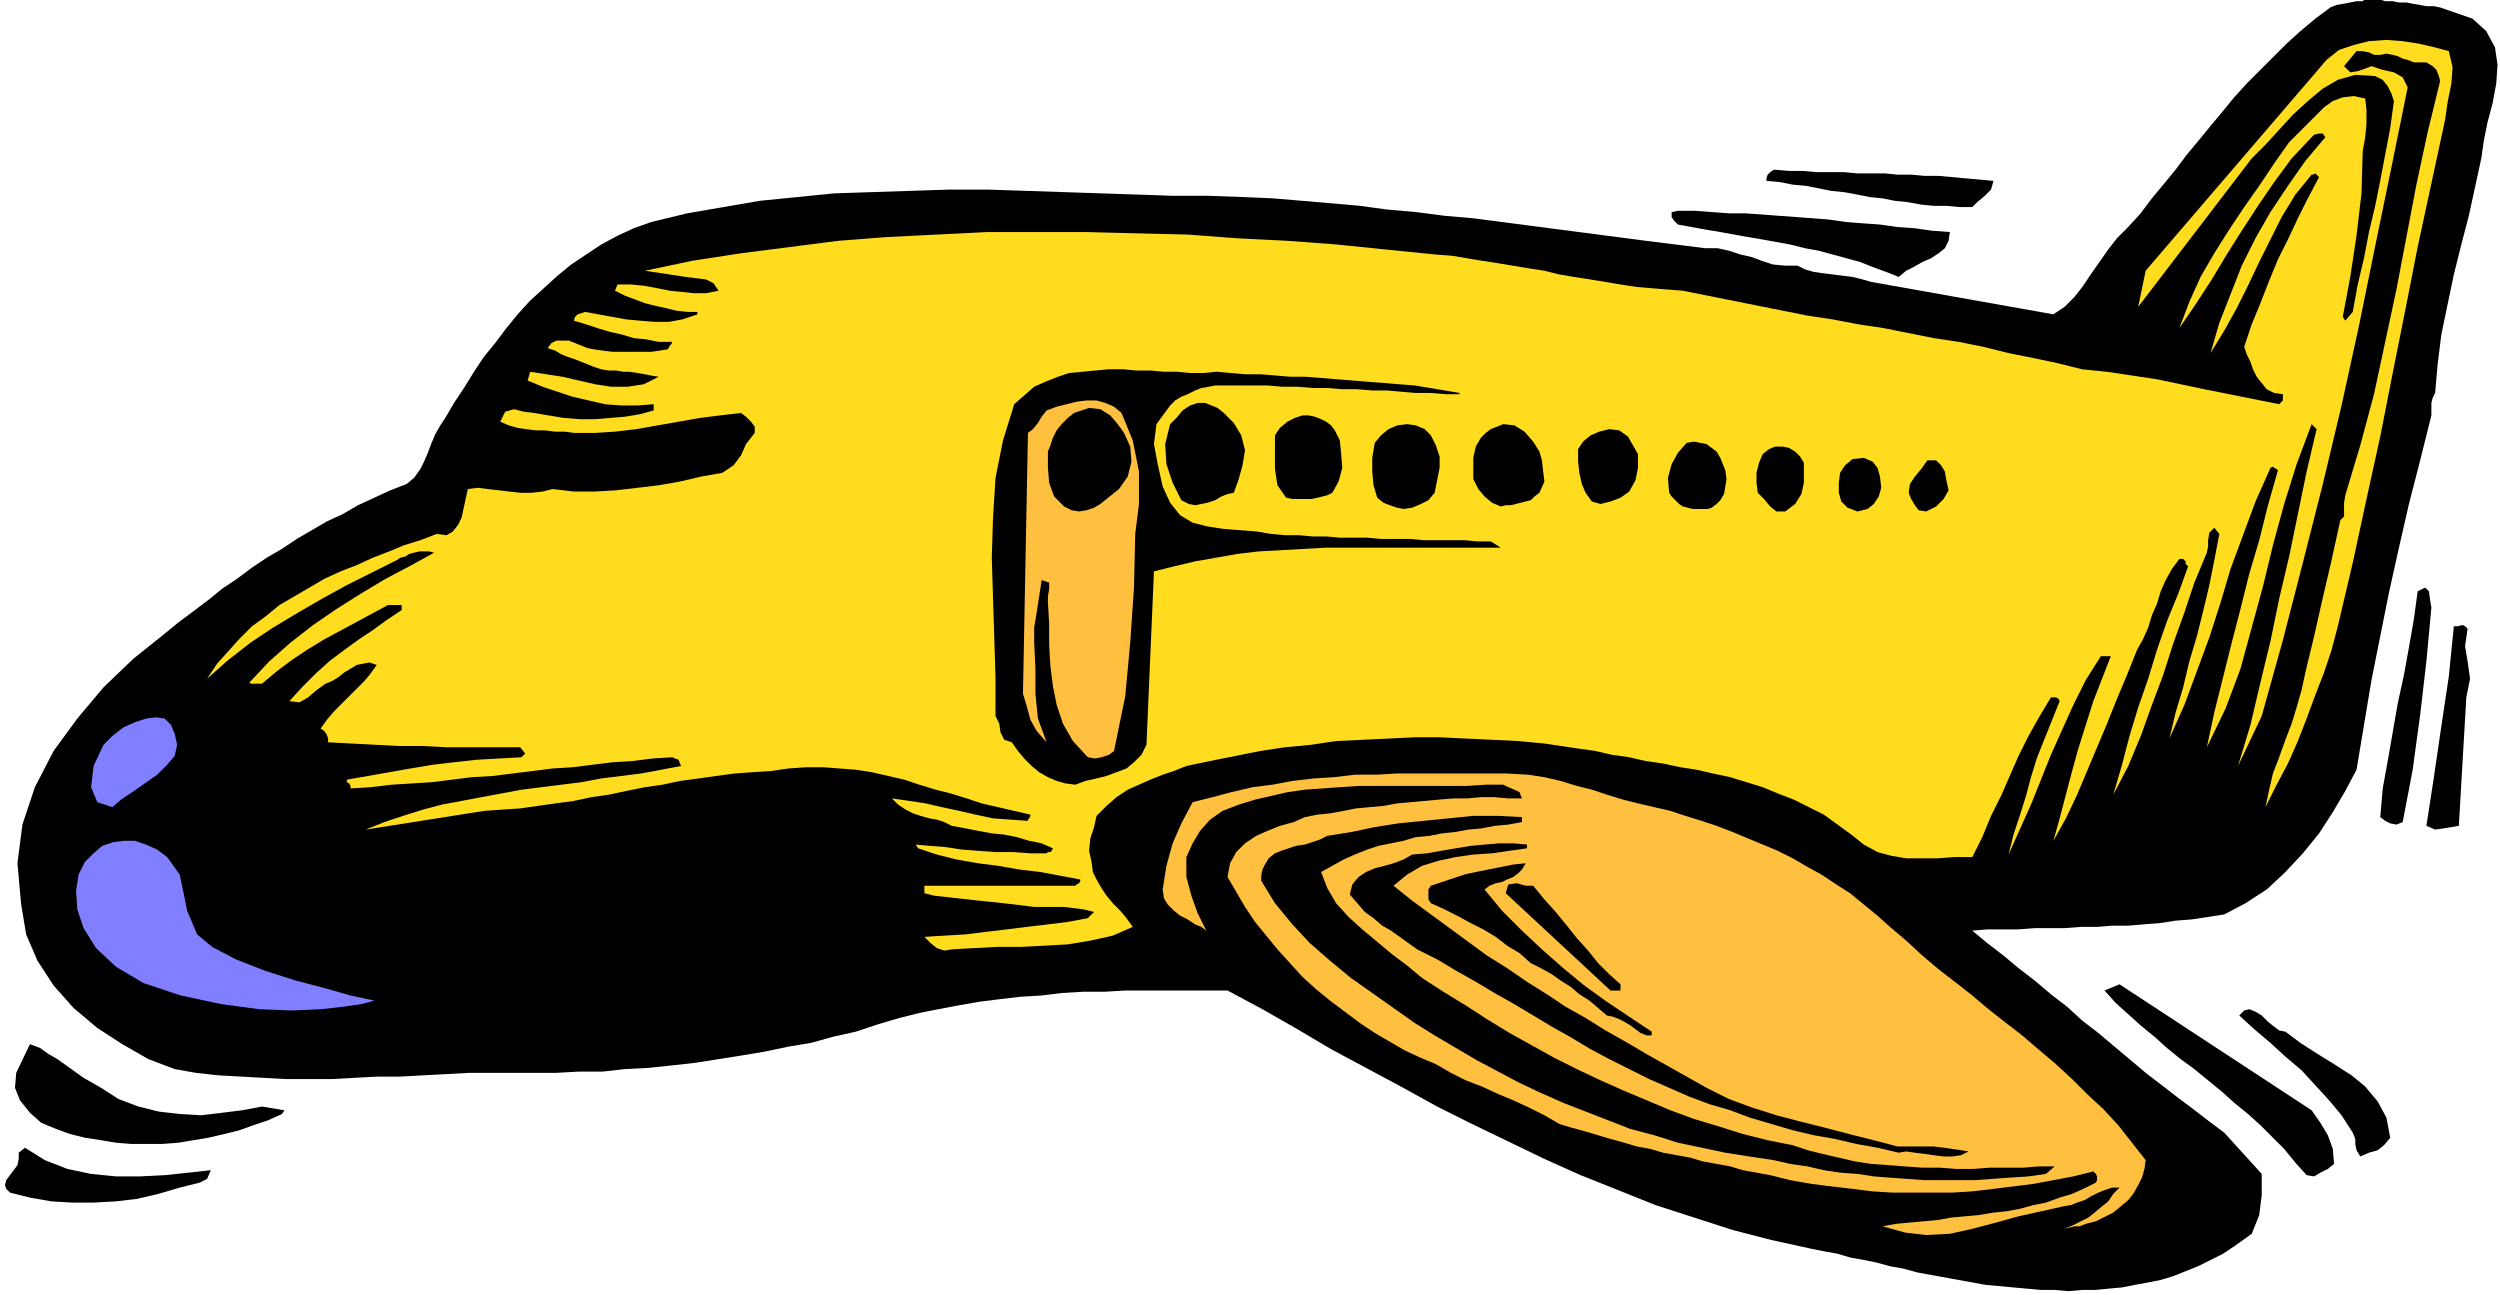
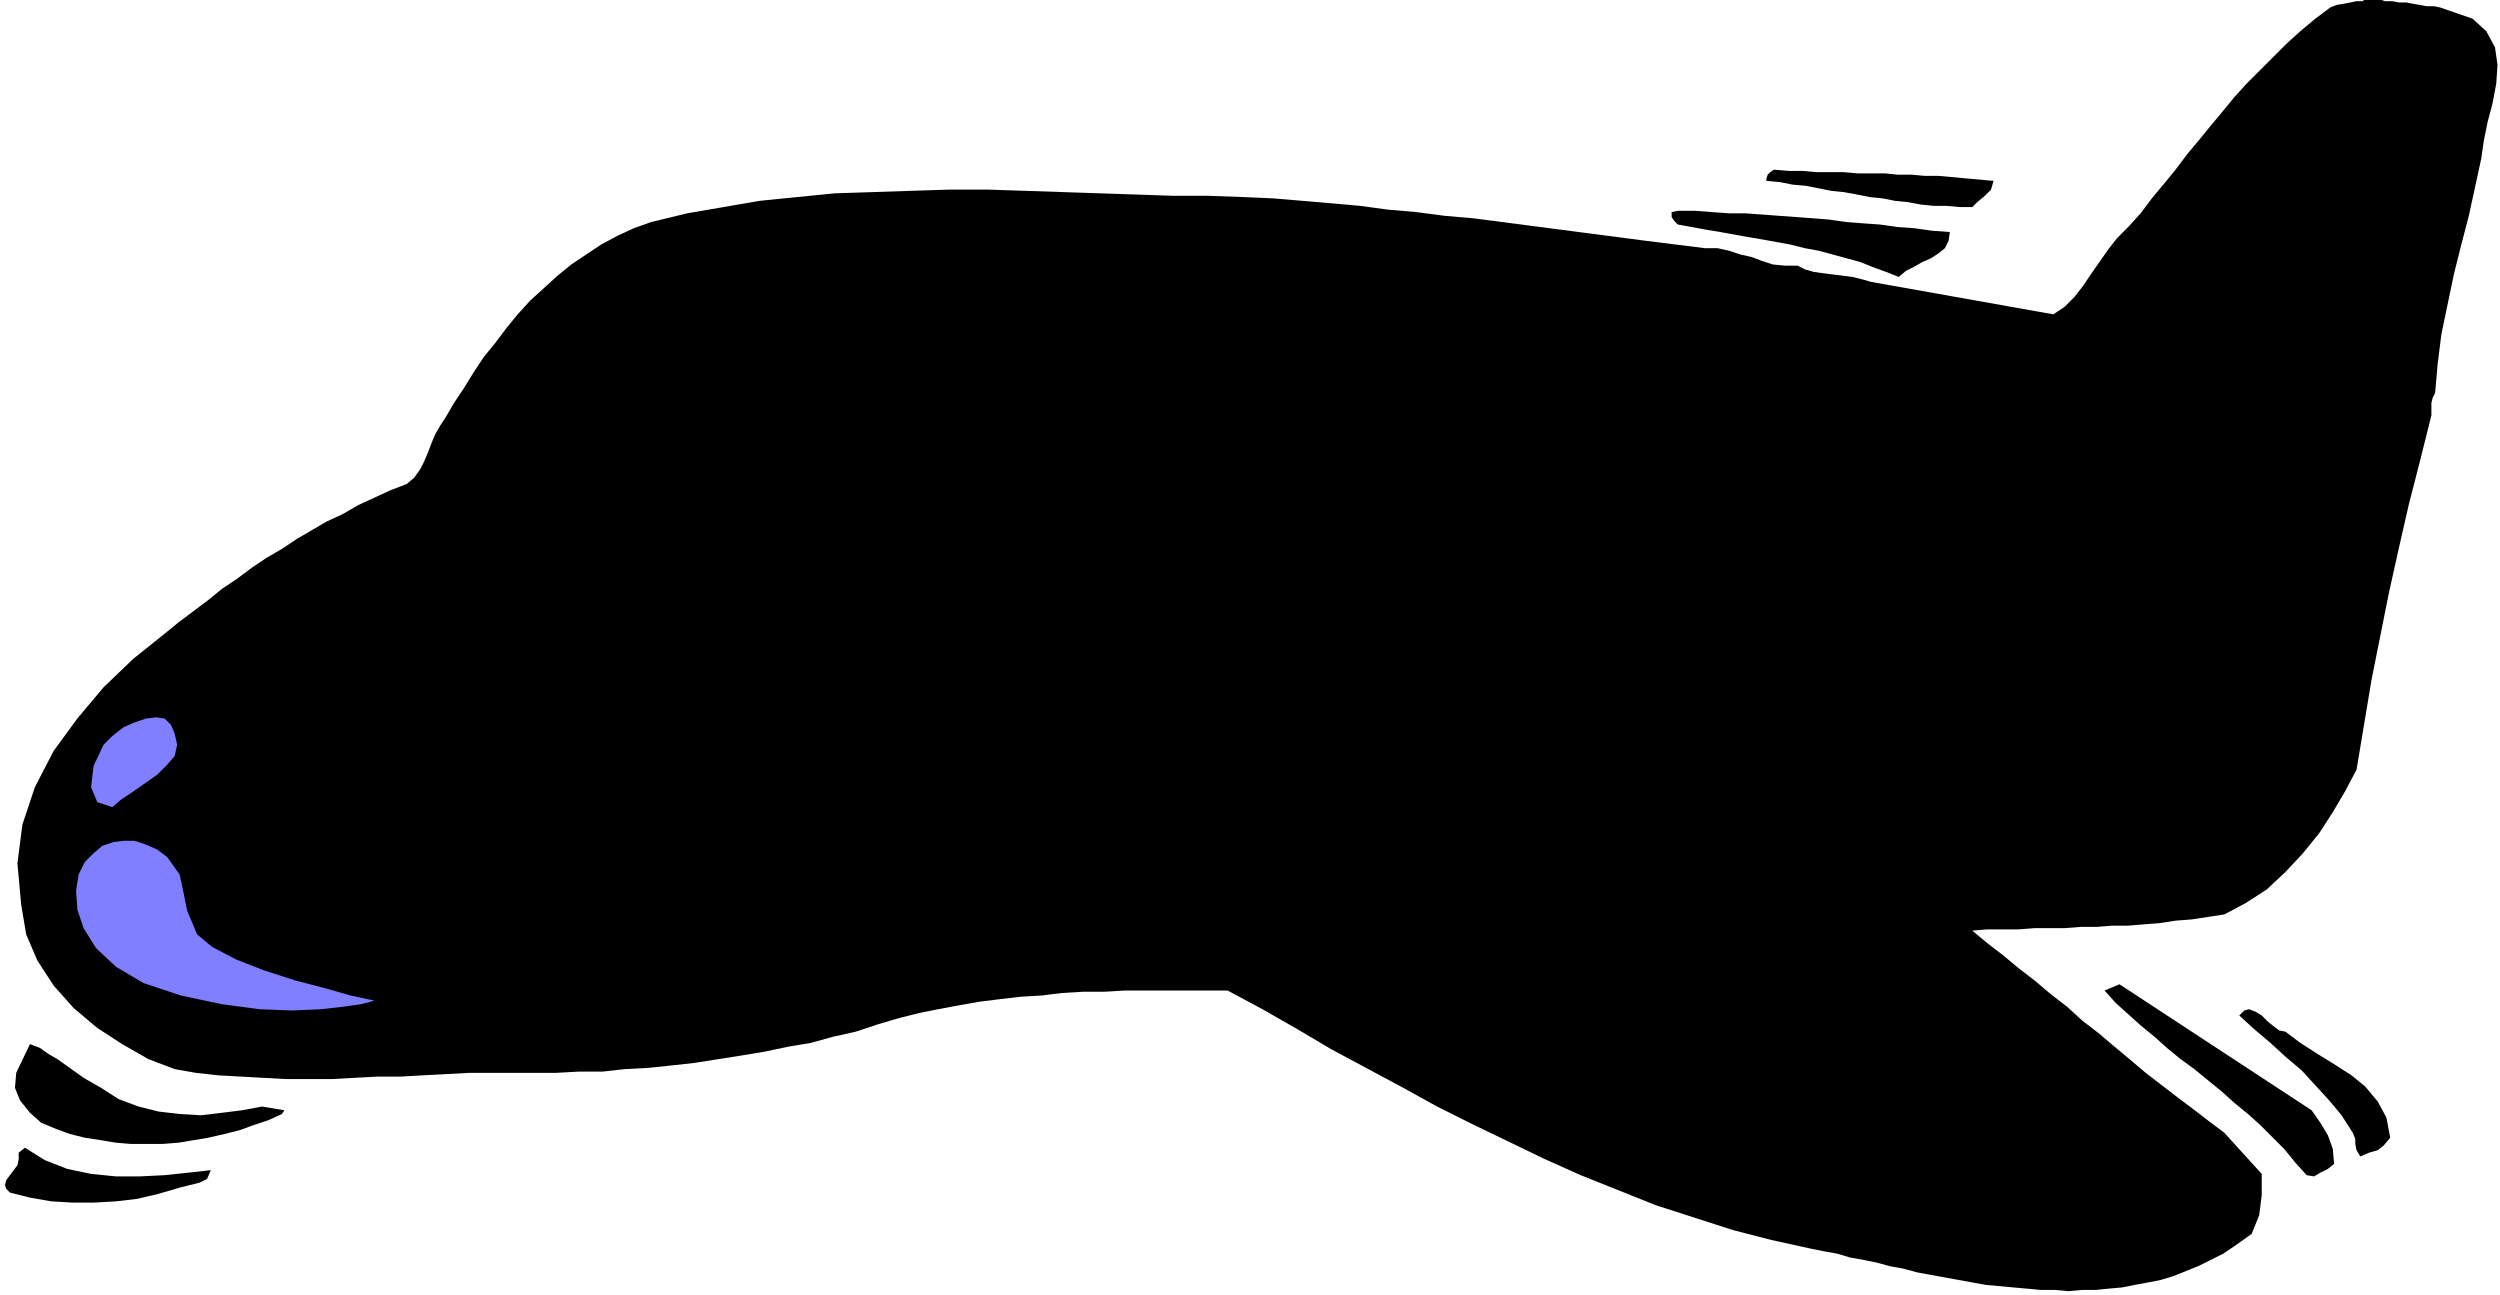
<svg xmlns="http://www.w3.org/2000/svg" fill-rule="evenodd" height="99.648" preserveAspectRatio="none" stroke-linecap="round" viewBox="0 0 2004 1038" width="2.004in">
  <style>.pen1{stroke:none}.brush2{fill:#000}.brush4{fill:#ffbf3f}.brush5{fill:#7f7fff}</style>
  <path class="pen1 brush2" d="m1982 15 11 10 7 13 2 14-1 15-3 16-4 15-3 15-2 14-5 23-5 23-6 23-6 24-5 24-5 24-3 24-2 23-2 4-1 4v10l-9 36-9 35-8 35-8 36-7 35-7 35-6 36-6 36-9 17-10 17-11 17-13 16-14 15-15 14-17 11-17 9-13 2-13 2-13 1-13 2-13 1-12 1h-13l-12 1h-13l-13 1h-24l-13 1h-25l-12 1 12 10 13 10 12 10 13 10 13 11 13 10 12 11 13 10 13 11 12 10 13 11 13 10 13 10 12 9 13 10 12 9 30 33v17l-2 16-6 15-14 10-9 6-10 5-10 5-10 4-10 4-10 3-10 2-11 2-10 2-11 1-10 1h-11l-11 1-11-1h-11l-11-1-11-1-11-1-11-1-11-2-11-2-11-2-11-2-11-2-11-3-11-2-11-3-10-2-11-2-10-3-11-2-10-2-32-7-31-8-31-10-31-10-30-12-30-12-29-13-29-14-29-14-28-14-29-16-28-15-28-15-27-16-28-16-28-15h-82l-17 1h-17l-17 1-16 2-17 1-17 2-16 2-17 3-16 3-15 3-16 4-17 5-18 6-18 4-18 5-18 3-19 4-18 3-19 3-19 3-18 2-19 2-19 1-18 2h-19l-18 1h-70l-18 1-19 1-18 1h-18l-19 1-18 1h-37l-18-1-18-1-18-1-18-2-17-3-21-8-21-12-20-13-19-16-16-18-13-20-9-21-4-24-3-33 4-31 10-30 15-29 19-26 21-25 24-23 25-20 11-9 12-9 12-9 11-9 12-8 12-9 12-8 12-7 12-8 12-7 12-7 13-6 12-7 13-6 13-6 13-5 6-5 5-7 3-6 3-7 3-8 3-7 4-7 4-6 7-12 8-12 8-13 8-12 9-11 9-12 9-11 10-11 11-10 11-10 11-9 12-8 12-8 13-7 13-6 14-5 29-7 29-5 29-5 30-3 30-3 31-1 30-1 31-1h31l30 1 30 1 30 1 30 1 29 1h28l28 1 23 1 24 2 23 2 23 2 22 3 23 2 23 3 23 2 23 3 23 3 23 3 23 3 23 3 23 3 24 3 24 3h10l9 2 9 3 9 2 8 3 9 3 10 1h10l6 3 7 2 7 1 8 1 8 1 8 1 8 2 7 2 146 26 9-6 8-8 7-9 6-9 7-10 7-10 7-9 9-9 10-11 9-12 10-12 9-11 9-12 10-12 9-11 10-12 9-11 10-11 11-11 10-10 11-11 11-10 12-10 12-9 5-2 6-1 5-1 5-1h5l1-1h14l3 1h6l5 1h6l5 1 6 1 5 1h6l5 1 26 9z" />
-   <path class="pen1" style="fill:#ffdd1e" d="m1963 41 3 13-1 13-3 15-2 14-11 51-11 51-10 51-10 50-10 51-11 50-11 51-12 51-5 19-6 18-7 18-7 19-7 18-8 18-9 17-9 18 3-14 3-13 5-13 5-14 5-13 4-13 4-14 3-14 7-29 7-31 7-30 7-32 3-3v-11l1-6 12-40 11-41 9-42 9-42 8-42 8-42 9-42 10-41-1-4-2-5-3-3-5-3h-10l-5-2-4-1-4-2-4-1-5-1-5 1h-5l-4-2-5-1h-5l-10 12 5 5 6-1 6-2 5-2 9 3 9 2 7 4 4 8-13 64-13 63-13 64-14 64-15 63-16 63-16 62-17 61-19 40 10-33 8-34 8-33 7-34 8-34 7-34 7-34 8-34-4-4-12 32-10 32-9 33-8 33-9 33-9 33-12 32-15 31 6-28 7-28 7-28 7-27 7-28 8-27 7-28 8-28-1-1-2-1-1-1-2 1-12 27-10 27-10 27-8 27-9 28-10 27-10 27-12 27 5-21 6-20 5-21 6-20 5-20 5-21 4-20 4-21-4-5-4 4-1 6v5l-1 5-10 24-8 24-9 25-8 25-9 24-9 25-10 24-12 23 7-24 6-23 7-23 8-23 7-23 8-23 9-22 8-22-2-2v-2l-2-2h-3l-6 8-5 9-4 9-3 10-4 9-3 10-4 9-5 9-8 20-8 19-8 20-8 19-8 19-8 19-9 19-10 18 5-18 5-19 5-19 5-18 6-19 6-19 7-18 7-18h-8l-12 19-10 20-9 20-9 20-8 20-8 20-9 20-9 20 4-16 5-15 5-16 4-15 5-16 6-15 6-15 6-15-1-2-2-1h-4l-9 15-9 16-8 16-7 16-7 16-8 16-7 17-8 16h-14l-14 1h-25l-12-2-11-3-11-6-10-8-11-8-11-8-12-6-12-6-13-5-12-5-13-4-13-4-14-3-13-3-13-2-14-3-14-2-13-3-14-2-13-3-21-3-20-3-21-2-21-1-21-1-21-1h-20l-21 1-21 1-21 1-20 3-21 2-20 3-20 4-20 4-19 4-10 4-9 3-10 4-9 4-9 4-9 6-8 7-8 8-2 9-3 9-1 10 2 9 1 8 3 6 4 7 4 6 5 6 6 6 5 6 5 7-16 7-18 4-18 3-18 1-19 1h-19l-19 1-18 1-6 1-6-2-5-4-5-5 16-1 17-1 16-2 17-2 16-2 17-2 16-2 16-3 1-1 2-2 1-1 1-1-8-2-8-1-8-1h-24l-8-1-8-1-9-1-9-1-10-1-9-1-9-1-9-1-9-1-8-2v-6h121l1-1 2-1 1-2v-1l-16-3-16-3-17-2-17-3-16-2-17-3-16-4-15-5-2-3 11 1 13 1 13 2 13 1 14 1h14l14 1h13l1-1h2l1-1 1-2-9-4-10-2-10-3-10-2-10-1-11-2-10-2-11-2-6-3-6-2-6-1-7-2-6-2-6-3-6-4-5-5 14 2 13 2 13 3 14 3 13 3 14 3 14 1 14 1v-1l1-1 1-2v-1l-13-3-13-3-13-3-12-4-13-4-12-3-13-4-12-4-13-3-13-3-13-2-13-1-13-1h-14l-14 1-14 2-15 1-14 1-15 2-14 2-15 2-14 3-14 2-15 3-14 3-14 2-14 3-15 2-14 2-14 2-15 1-14 1-95 15 15-6 15-5 16-5 15-4 16-3 16-3 16-3 16-3 16-2 16-2 16-2 16-3 16-2 16-2 16-3 16-3-1-2-1-3-3-1-2-1-16 1-16 2-16 1-16 2-16 2-16 1-16 2-16 2-16 2-17 1-16 2-16 2-16 1-16 1-17 2-16 1v-2l-1-2-2-1v-2l17-3 17-3 17-3 18-3 17-2 18-2 18-1 18-1 3-3-4-5h-59l-19-1h-19l-19-1-19-1-19-1v-3l-1-3-2-3-3-2 5-7 6-7 6-6 6-6 6-6 6-6 5-6 5-7-6-2-5 1-5 1-5 3-5 3-5 4-5 3-5 2-7 5-7 6-7 4-8-1 10-11 11-11 11-10 12-9 11-8 12-8 11-8 12-8v-4h-11l-13 7-13 7-13 7-13 7-13 8-12 8-12 9-12 10h-9l-1-1 16-17 17-15 18-14 19-13 19-12 20-12 19-10 20-11-4-1h-8l-4 1-4 1-3 2-4 1-3 2-20 10-20 10-20 11-19 11-20 12-18 12-18 14-17 15 8-12 9-10 9-10 10-10 11-8 11-9 12-7 12-7 12-7 13-6 13-5 13-6 13-5 12-5 13-4 13-5 8 1 5-3 4-5 3-6 5-23 8-1 8 1 9 1 8 1 9 1h9l9-1 8-2 17 2h17l17-1 17-2 17-2 17-3 17-4 17-3 9-6 6-8 4-9 7-9v-5l-3-4-4-4-4-3-17 2-16 2-17 3-17 3-17 3-17 2-16 1h-17l-7-1h-8l-8-1h-7l-8-1-7-1-7-2-7-3 4-8 7-2 8 2 8 1 12 2 12 2 13 1h12l12-1 12-1 12-2 11-3v-5l-13 1h-13l-13-1-13-3-13-3-12-4-12-4-12-5 2-7 13 2 13 2 13 3 13 3 13 2h13l13-2 12-6-6-1-5-1-6-1-6-1h-5l-6-1h-6l-6-1-6-2-5-2-5-2-5-2-6-2-5-2-5-3-6-2 3-4 4-2h10l5 2 5 2 5 2 5 1 7 1 8 1h31l7-1 6-1 1-1 1-2 1-1 1-2h-11l-10-2-10-1-10-3-9-2-10-3-9-3-10-3 1-3 2-2 3-1 3-1 11 2 11 2 11 2 11 1 12 1h11l11-2 12-4v-2h-8l-9-1-8-2-9-2-8-2-8-3-8-3-8-4 2-5h11l10 1 11 2 10 2 10 1 9 1h10l10-2-4-6-6-3-8-1-8-1-33-5 38-8 39-6 39-5 39-5 39-3 40-2 40-2h80l40 1 41 1 40 3 40 2 40 3 39 4 40 4 13 1 12 2 12 2 13 2 12 2 12 2 13 2 12 3 12 2 13 2 12 2 12 2 13 2 12 1 12 1 13 1 20 4 20 4 20 4 20 4 20 4 20 3 21 4 20 3 20 4 20 4 20 3 20 4 20 5 20 4 19 4 20 5 20 2 20 3 20 3 19 4 19 4 20 4 20 4 20 4 2-2 1-1v-5l-7-1-6-3-4-5-4-5-3-6-2-6-3-6-2-6 6-18 7-17 7-18 7-17 8-16 8-17 8-16 9-17-2-2-1-1-2 1h-1l-13 16-11 18-9 18-9 18-9 19-9 18-10 18-11 18 7-24 9-23 9-23 11-22 12-21 14-21 14-20 16-19-2-3h-3l-4 1-2 2-16 17-14 19-13 19-13 20-12 19-12 20-13 20-13 19 8-21 9-20 11-19 12-19 12-18 12-17 12-18 12-17 7-7 7-7 7-7 7-7 7-5 8-3 9-1 9 2 1 9v11l-1 11-2 11-1 34-4 34-5 33-6 32 2 3 6-7 4-22 5-21 4-21 5-21 4-20 4-21 4-21 3-22-2-6-3-6-4-5-6-3-16-1-14 4-12 7-12 10-12 11-11 12-11 12-11 11-91 119 6-29 145-169 10-8 12-4 12-3 14-1 13 1 13 2 13 3 11 3z" />
  <path class="pen1 brush2" d="m1598 145-2 7-5 5-6 5-4 4h-10l-11-1h-10l-10-1-11-2-10-1-10-2-10-1-10-2-11-2-10-1-10-2-10-2-11-1-10-2-11-1v-2l1-3 2-2 3-2 12 1h11l11 1h22l11 1h22l10 1h11l11 1h11l11 1 11 1 11 1 11 1zm-35 41-1 7-3 6-5 4-6 4-7 3-7 4-6 3-6 5-10-4-11-4-10-4-11-3-11-3-11-3-11-2-12-3-11-2-11-2-12-2-11-2-11-2-12-2-11-2-11-2-3-3-2-3v-4l5-1h14l13 1 14 1h13l14 1 13 1 14 1 13 1 13 1 14 2 13 1 14 1 14 2 14 1 14 2 14 1zm-393 129v1h-11l-12-1h-12l-12-1-11-1h-12l-12-1h-12l-12-1h-12l-12-1h-12l-12-1h-42l-5 1-6 1-5 2-6 3-5 2-5 3-4 4-11 15-2 16 3 16 4 18 6 13 8 10 10 6 12 3 13 2 13 1 13 1 12 2 11 1h11l11 1h11l11 1h22l11 1h23l11 1h33l10 1h11l8 5h-140l-18 1-18 1-18 1-17 2-17 3-17 3-17 4-16 4-6 139-4 8-6 6-6 5-8 3-8 3-8 2-9 2-8 3-8-1-7-2-7-3-7-4-6-5-6-6-5-6-5-7-6-2-3-6-1-7-3-6v-31l-1-32-1-32-1-32 1-32 2-32 6-30 9-29 8-7 8-7 9-4 10-4 9-3 11-1 10-1 11-1h11l11 1h11l11 1h10l11 1h11l10-1 11 1 12 1h12l12 1 12 1h12l13 1 12 1 13 1 12 1 13 1 12 1 13 1 12 2 12 2 12 2z" />
-   <path class="pen1 brush4" d="m899 331 9 22 5 25v26l-3 24-1 43-3 44-4 43-9 44-4 3-6 2-5 1-6-1-12-13-8-14-5-15-3-15-2-16-1-17v-17l-1-17v-5l1-6v-5l-6-2-2 13-2 13-2 12v12l1 21v20l2 20 7 19-8-9-5-9-3-11-3-10 4-209 4-3 4-5 3-5 4-5 8-3 8-2 8-2 8-1h8l7 2 7 3 6 5z" />
-   <path class="pen1 brush2" d="m995 349 3 12-2 12-3 11-4 11-5 1-5 2-5 3-6 2-5 1-5 1-5-1-6-3-7-14-5-15-1-16 4-16 5-5 5-6 6-4 6-2h6l5 2 5 2 5 4 4 4 4 4 3 5 3 5zm-94-2 5 11 1 12-3 12-7 10-5 4-5 4-5 4-5 3-6 2-6 1-6-1-6-3-8-8-4-11-1-12v-13l2-5 2-6 3-6 4-5 5-5 5-4 6-2 6-2 9 1 8 5 6 7 5 7zm173 6 1 10 1 12-3 11-5 9-4 2-4 1-4 1-5 1h-15l-5-1-7-10-2-13v-27l4-6 6-5 6-3 6-2h5l5 1 5 2 4 2 4 3 3 4 2 4 2 4zm77 4 3 9v9l-2 10-2 10-5 6-6 3-7 3-7 1-5-1-6-2-5-2-5-4-3-10-1-11v-11l2-12 5-6 6-5 7-3 8-1 7 1 7 3 5 5 4 8zm83 5 2 7 1 9 1 8-4 9-4 3-3 3-4 1-4 1-4 1-4 1h-4l-4 1-7-3-6-5-5-6-4-8v-17l2-9 4-7 4-4 4-3 5-2 5-2 9 1 8 5 7 8 5 8zm79 2v11l-2 10-5 9-7 5-8 3-8 2-7-2-5-7-3-7-2-9-1-9v-10l4-6 6-5 7-3 8-2 8 1 7 5 4 7 4 7zm70 13 1 7-1 6-1 6-3 5-3 3-4 3-3 1h-12l-4-1-4-1-3-2-3-3-3-3-2-3-1-12 3-11 5-9 7-8 6-1 5 1 5 1 4 3 4 3 3 5 2 5 2 5zm63 0v10l-2 9-5 8-8 6h-7l-5-4-5-6-5-5-1-8v-8l2-8 3-7 5-4 5-2h6l5 1 5 3 4 4 3 5v6zm61 5 1 9-2 7-4 6-5 4-8 2-8-3-5-5-2-7v-8l1-8 4-6 6-5 9-1 7 3 4 5 2 7zm53 2 2 9-4 7-6 6-8 4-6-1-3-4-3-5-2-5 1-7 4-6 5-6 5-7h7l4 4 3 5 1 6zm389 103-4 43-5 43-6 44-8 42-5 2-5-1-4-2-4-3 2-23 4-22 4-23 4-23 5-23 4-22 4-23 3-22 6-3 3 3 1 7 1 6zm29 17-2 14 2 12 2 14-3 15-6 103-6 1-6 1-7 1-7-3 6-39 6-41 6-40 4-40h3l4-1 2 1 2 2z" />
  <path class="pen1 brush5" d="m90 647-12-4-5-12 2-17 8-17 7-7 9-7 9-4 9-3 8-1 7 1 5 5 3 7 2 9-2 9-6 7-8 8-10 7-10 7-9 6-7 6z" />
-   <path class="pen1 brush4" d="m1326 647 13 3 12 4 13 4 12 4 13 5 12 5 12 5 12 5 12 6 12 7 11 6 12 8 11 7 11 9 11 9 10 9 13 11 13 12 13 11 13 10 14 11 13 11 14 11 13 10 14 12 13 11 13 12 12 12 13 12 12 13 11 14 11 14-1 7-2 7-3 6-4 7-4 5-6 5-6 5-6 3-4 2-4 2-4 1-4 1-5 2h-4l-4 1-4 1 7-3 6-3 6-3 5-4 6-5 5-4 4-6 5-5h-6l-6 2-5 2-6 3-5 3-6 2-5 2-6 1-18 4-18 4-18 5-19 5-18 4-19 1-17-2-18-5 11-2 11-1 11-1 11-1 11-2 11-1 11-1 12-2 10-1 11-2 11-3 10-2 11-4 10-3 9-4 10-5 1-2v-3l-1-2-2-2-16 4-16 3-16 3-16 2-16 2-17 2-16 1h-48l-16-1-16-2-17-2-16-2-17-3-16-4-11-2-11-2-10-3-11-2-11-2-10-3-11-2-11-2-10-3-11-2-10-3-11-3-10-3-10-3-11-3-10-3-12-7-12-6-13-6-12-5-13-6-13-5-12-6-12-7-12-5-13-6-12-7-12-7-12-8-12-9-12-9-11-9-11-10-10-11-10-11-9-11-9-11-8-12-7-12-7-12 2-11 5-9 7-7 9-6 9-4 10-4 11-3 9-4 10-2 10-1 11-2 10-2 11-1 11-1 11-2 11-1 11-1 11-1 12-1h11l11-1h11l11 1h11l-2-5-4-2-5-2-4-2h-14l-15 1h-87l-15 1-14 1-14 1-14 2-13 3-13 3-13 4-13 5-10 7-8 9-6 10-5 11v16l4 15 5 14 7 14-4-3-5-2-6-4-6-3-5-4-5-5-3-5-1-7 3-19 5-18 7-16 9-17 16-4 15-4 17-4 16-2 16-3 17-2 16-1 17-2h17l17-1h87l18 1 13 2 13 3 13 4 12 3 12 4 13 4 12 3 13 3z" />
  <path class="pen1 brush2" d="m1220 659-11 2-11 1-10 2-11 1-11 2-10 1-10 2-11 1-10 3-10 2-10 2-9 3-10 4-9 4-9 5-9 5 5 13 7 12 10 11 11 10 12 10 12 10 12 9 12 10 17 11 18 11 17 11 18 11 18 10 18 10 18 9 19 9 18 8 19 8 19 8 19 7 20 6 19 6 20 5 20 4 12 4 12 3 13 3 13 3 13 2 14 1 13 1 14 1h14l13 1h14l13-1h27l12-1h13l-7 6-14 2-15 1-14 1-14 1h-41l-13-1-14-1-13-1-13-2-14-1-13-2-13-3-14-2-13-3-20-3-19-3-19-4-19-4-19-6-19-5-18-7-18-7-18-7-18-8-17-8-17-9-17-9-17-10-17-10-16-10-17-12-17-12-17-12-17-14-16-14-14-15-14-17-11-18v-4l1-5 2-4 3-5 5-4 5-2 6-2 6-2 7-1 6-2 6-2 6-3 19-3 19-4 19-3 20-2 20-2 20-2h20l19 1v4z" />
  <path class="pen1 brush2" d="m1224 680-14 2-14 2-15 1-14 2-14 3-13 4-12 7-11 9 15 12 15 11 15 11 15 11 15 11 16 10 16 11 16 10 15 10 16 9 16 10 16 9 17 10 16 9 16 9 16 9 18 9 19 7 19 6 19 5 20 5 19 5 20 5 19 5h29l8 1 7 1 7 1 6 1-6 3-7 1h-7l-8-1-7-1-8-1-7-1-6 1-17-4-17-3-17-4-17-3-17-4-17-5-17-5-16-6-17-5-16-6-16-7-16-7-16-8-16-8-15-8-15-9-16-9-15-9-15-9-16-9-15-9-16-9-15-9-16-8-7-5-7-5-7-5-7-4-7-6-7-5-6-7-6-7 2-8 5-6 6-4 7-3 8-2 7-2 8-3 7-4 12-1 11-2 12-2 12-2 11-1 12-1h11l11 1v3z" />
  <path class="pen1 brush2" d="m1223 692-3 5-3 3-4 3-5 2-4 2-5 1-5 2-4 3 14 17 16 16 16 15 17 15 17 14 18 13 18 12 18 12v3h-4l-5-2-4-3-4-3-5-3-4-2-5-2-5-1-7-6-7-6-8-5-7-6-8-5-7-5-9-5-8-4-9-8-10-6-9-7-10-6-10-5-11-6-10-5-11-5-2-3v-8l2-3 9-3 9-3 9-3 9-2 10-2 10-2 10-2 10-1z" />
  <path class="pen1 brush2" d="m1229 710 9 11 9 10 9 11 8 10 9 10 8 10 9 9 9 8v5h-8l-84-78 2-7 7-1 7 2h6zm624 180 7 10 6 10 4 11 1 12-5 4-6 3-5 3-6-1-9-10-9-11-9-9-10-10-10-9-11-9-10-9-11-9-11-9-11-8-11-9-10-9-11-9-10-9-10-9-9-10 12-5 154 101zm-21-63 12 9 14 9 13 8 14 9 11 9 10 12 7 13 3 16-5 6-5 4-7 2-7 3-3-5-1-5v-4l-2-5-9-14-10-12-11-12-11-12-13-11-12-11-13-11-12-11 4-4 4-1 5 2 5 3 5 5 5 4 4 3 5 1zM81 872l14 9 16 6 16 4 17 2 17 1 17-2 16-2 16-3 18 3-2 3-11 5-12 4-11 4-12 3-13 3-12 2-12 2-13 1h-25l-12-1-12-2-13-2-12-3-11-4-12-5-9-8-8-10-4-10 1-12 11-23 8 3 7 5 7 4 7 5 7 5 7 5 7 4 7 4zm88 66-3 7-6 3-8 2-8 2-17 5-17 4-17 2-18 1H58l-17-1-17-3-16-4-3-3-1-3 1-4 3-4 3-4 3-4 1-5v-5l5-4 16 10 18 7 19 4 20 2h19l20-1 19-2 18-2z" />
  <path class="pen1 brush5" d="m134 687-8-6-9-4-9-3h-9l-8 1-9 3-7 6-7 7-5 10-2 13 1 15 5 15 10 16 16 15 22 13 30 10 33 7 30 4 26 1 23-1 18-2 14-2 8-2 3-1-5-1-14-3-21-6-23-6-25-8-23-9-19-10-12-10-8-19-3-15-3-14-10-14z" />
</svg>